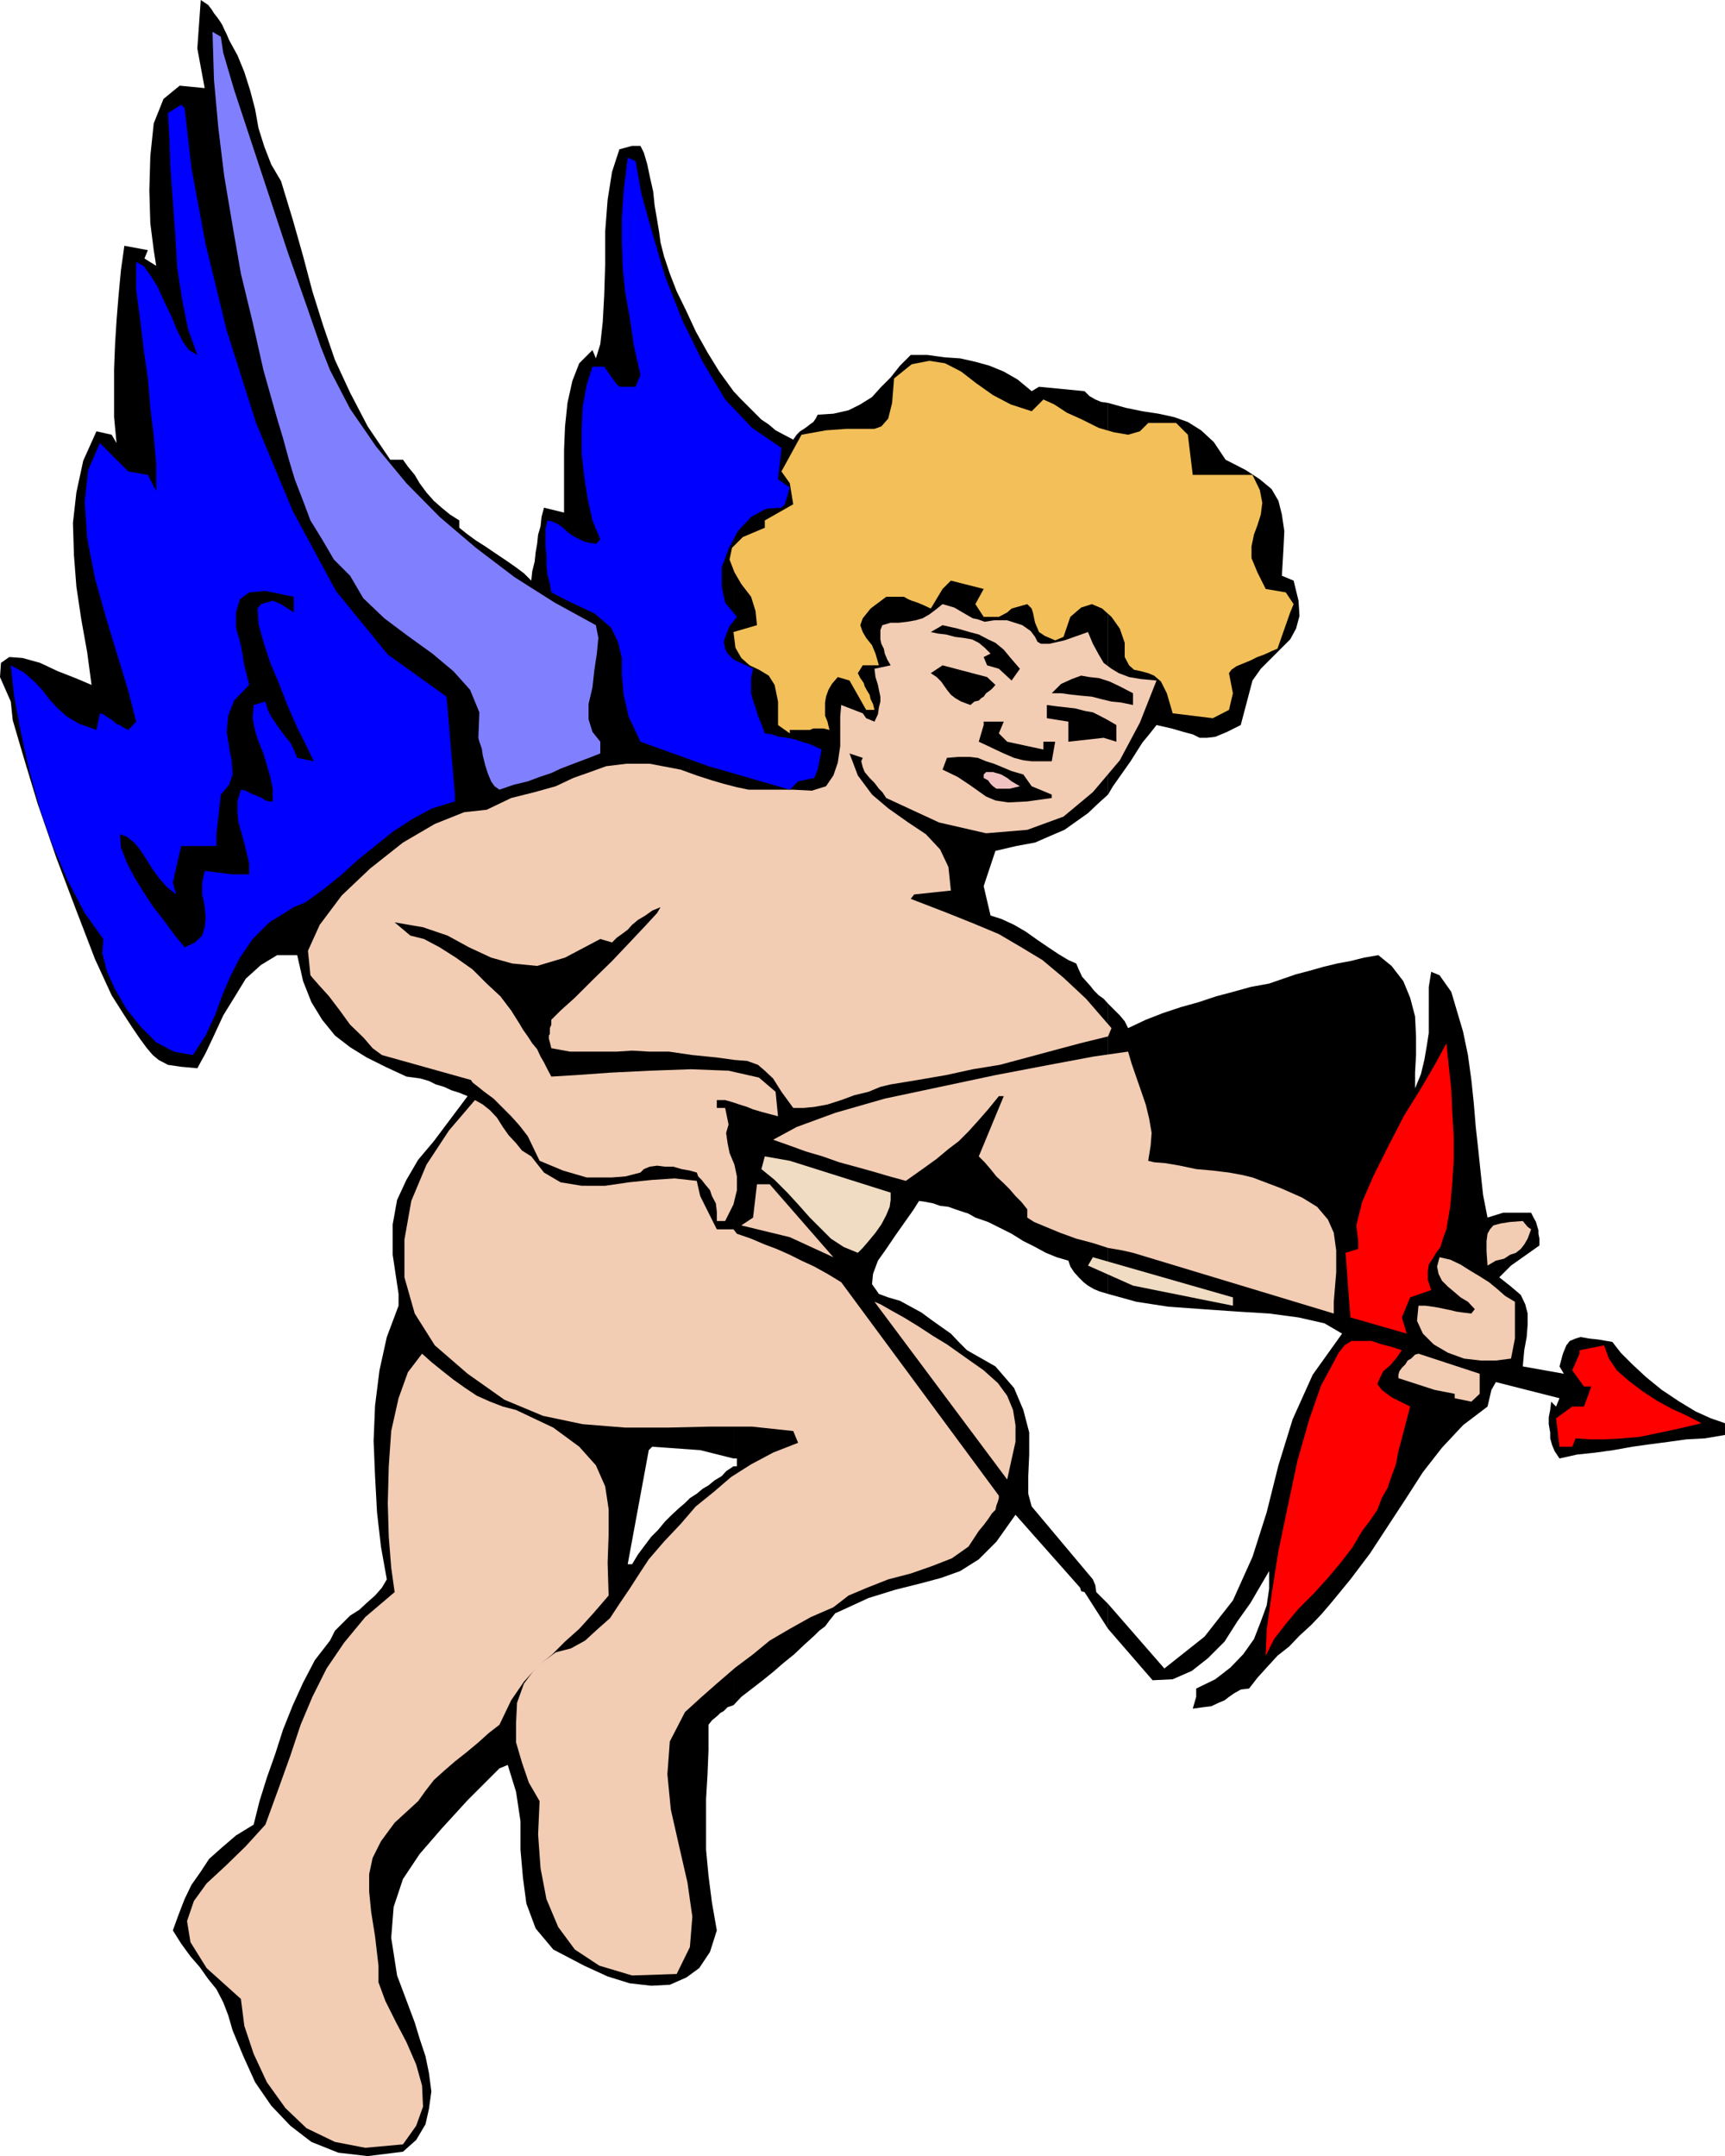
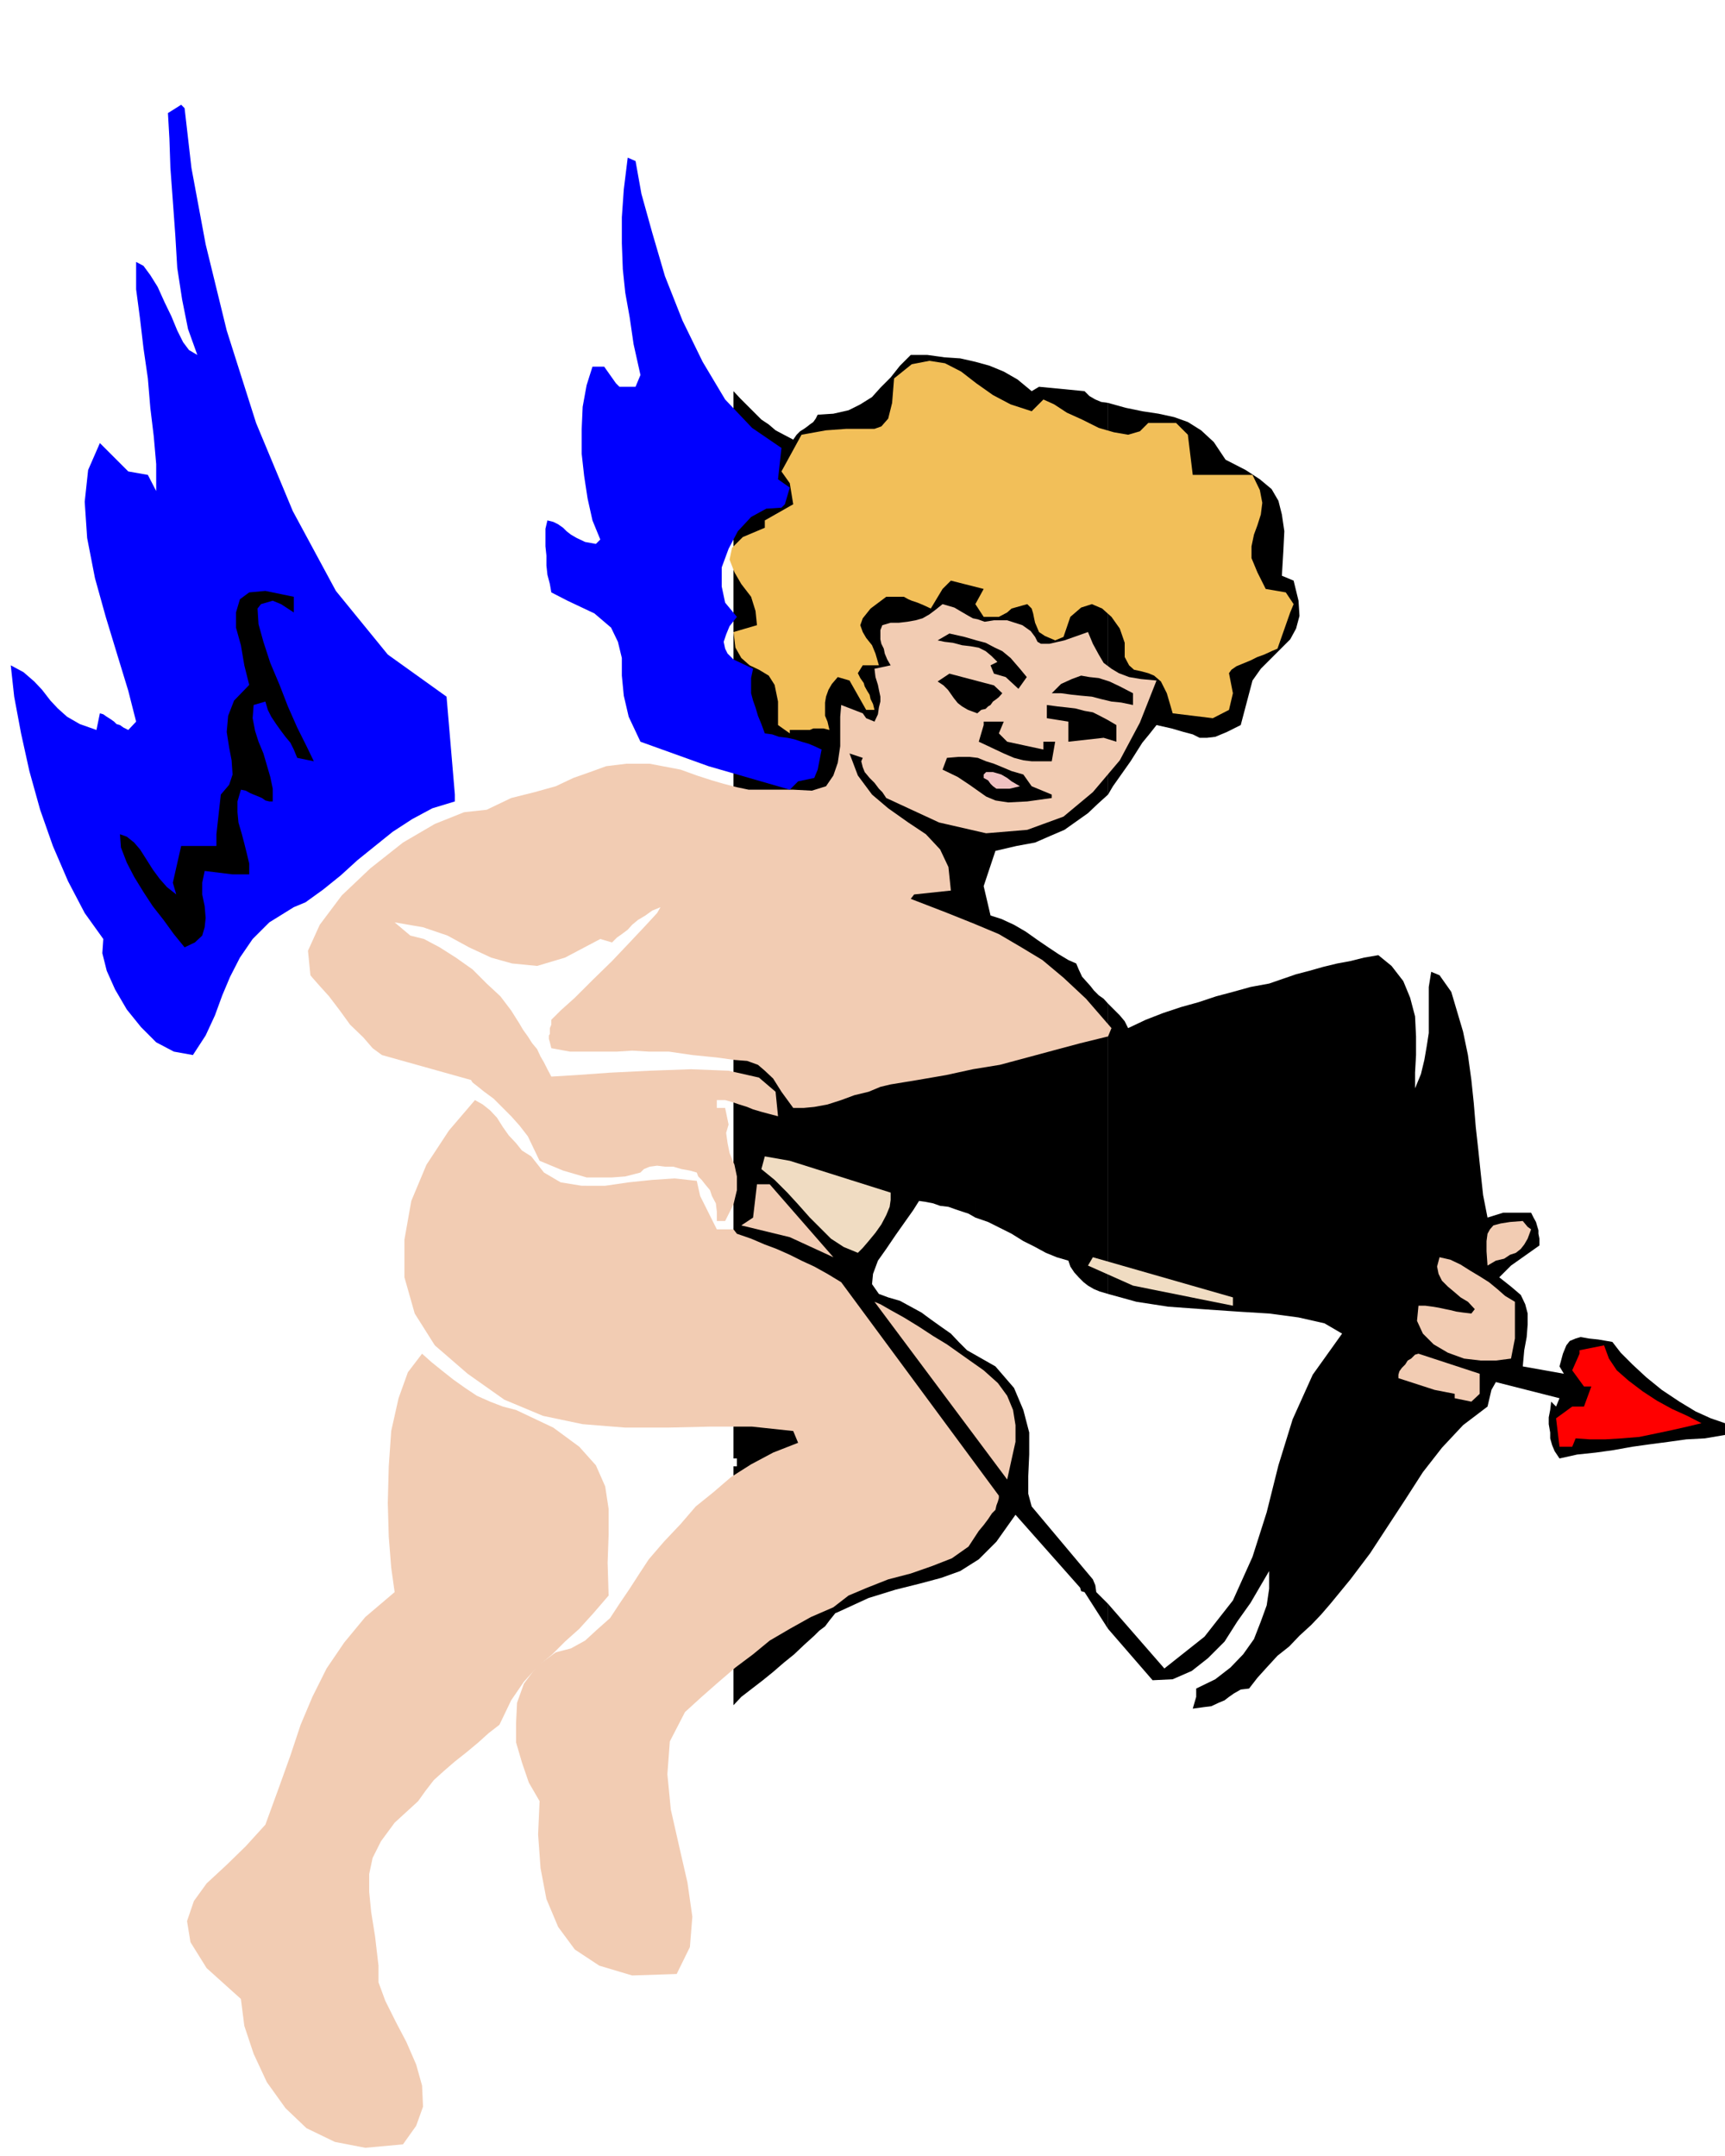
<svg xmlns="http://www.w3.org/2000/svg" width="352.301" height="440.398">
  <path d="M226.3 327.598v5.101l9.098 10.5L239.5 343l3.898-1.703 3.301-2.598 3.399-3.402 2.601-4.098 2.7-3.8 2.101-3.602 1.7-2.899v3.602l-.5 3.398-1.2 3.301-1.402 3.598-2.2 3.101-2.597 2.7-3.102 2.402-3.898 1.898v1.7l-.703 2.402 2.203-.3 1.597-.2 1.5-.703 1.2-.5.902-.7 1-.699 1.398-.8 1.7-.2 1.703-2.199 1.898-2.101 2.2-2.399 2.402-1.902 2.097-2.2 2.403-2.199 2-2.101 1.898-2.2 4.102-5 4-5.3 3.597-5.5 3.602-5.5 3.598-5.598 3.902-5 4.3-4.601 5-3.801.798-3.399.902-1.601 13 3.3-.7 1.7-1-1-.202 1.703-.297 1.5v1.398l.297 1.7v1.199l.402 1.402.5 1.2 1 1.5 3.598-.801 3.8-.399 3.602-.5 3.898-.699L337 295l3.8-.5 3.598-.5 3.801-.203 4.102-.7V290.7l-2.903-1-3.097-1.402-3.301-2-3.602-2.399-3.199-2.601-2.8-2.598-2.399-2.402-1.7-2.2-2.902-.5-1.898-.199-1.7-.3-1 .3-1.202.5-.7.899-.699 1.703-.699 2.598.898 1.5-8.398-1.5.3-3.301.5-2.7.2-2.597v-2.203l-.5-1.899-.902-1.898-2-1.703-2.399-1.899 2.399-2.398 5.8-4.102V253l-.199-1v-.703l-.3-1-.2-.7-.5-.898-.5-1H307l-3.2 1-.902-4.601-.5-4.598-.5-4.8-.5-4.5-.398-4.802-.5-4.8-.7-5.098-1-4.8-2.402-8.102-2.398-3.399-1.7-.699-.5 3.098V211l-.402 2.598-.5 2.902-.699 2.898-1.199 2.899v-3.2l.2-3.597v-3.8l-.2-4.102-1-3.801-1.402-3.399-2.399-3.101-2.699-2.2-2.902.5-2.797.7-2.703.5-2.899.703-2.8.797-2.7.703-2.601.898-2.899 1V204l-4.3 1.2-4.098 1.5-4.102 1.198-3.8 1.2-3.399 1.199-2.902 1.402-2.098 1.2-1.7 1.199 1.2 2.601 1.2 2.7 1.198 2.398 1 2.402.903 2.598 1 2.402.5 2.7.398 2.601 4.399 1.7 4.3 1.198 4.102.899 4 .8 4.098 1.2 4.101 1.601 4.102 2.7 4.097 4.101 1.403.7 1.898-3.899 1.7-3.3 1.699-3.903 1.703-3.598 1.199-3.601 1.598-3.598 1.203-3.8 1.5-3.802L287 217v-2.703l-.402-2.399-.297-2.398-.703-2.402-.5-2.399-.899-2.402-1.199-2.098-1-.5-1.7.2-2.6.3-2.9.7-3.402.5-3.8.898-4.098.8-4.3.903v-3.102l-3.802.7-3.597 1-3.403.902-3.597 1.2-3.602 1-3.601 1.198-3.598 1.399-3.602 1.703-.699-1.402-1-1.2-2.398-2.398v59.297l5.797 1.601 6.5 1 6.902.5 7.2.5 6.5.399 6 .8 5.3 1.2 3.598 2.101-6 8.399-4.098 9.101-2.902 9.399-2.399 9.601-2.898 9.102-4 8.898-5.801 7.399-8.2 6.5-11.5-13.2m0-245.3v80l1-1.7 3.598-5.097 1.2-1.902 1.203-1.899 1.398-1.699 1.5-1.902 3.102.699 2.398.703 1.899.5 1.402.7h1.5l1.7-.2 2.398-1 2.8-1.402 2.403-9.098 1.699-2.402 6-6 1.2-2.2.698-2.601-.199-3.098-1-4.101-2.398-1 .297-5 .203-4.098-.5-3.402-.703-2.801-1.399-2.399-2.398-2L254.398 96l-4.097-2.102-2.403-3.601-2.597-2.399-2.703-1.699-2.797-1-3.203-.699-3.297-.5-3.403-.703-3.597-1" />
  <path d="M226.3 162.297v-80l-1.402-.2-1.199-.5-1.199-.699-1-1-9.3-.898-1.5.898-2.9-2.398-2.8-1.602-2.902-1.199-2.899-.8-3.101-.7L193 73l-3.602-.5H186l-2.2 2.2-1.902 2.398-2.097 2.101-1.703 1.899-2.399 1.5-2.398 1.199-3.102.703-3.199.2-.402.8-.5.7-.7.5-.5.398-.699.5-.8.5-.7.699-.699 1-1.902-1-1.7-.899L157 86.7l-1.5-1-4.3-4.3-1.4-1.5v218h.7v1.601h-.7v14.898L170.2 330l-20.4-15.602v33.899l1.598-1.7 2.2-1.699 2.203-1.699 2.097-1.699 2.2-1.902 2.101-1.7 2-1.898 2.102-1.902 1-1 1.199-.899.898-1.199.801-1 .399-.5.5-.203 6.3-2.899 5.5-1.699 4.801-1.199 4.5-1.203 3.899-1.399 3.8-2.398 3.602-3.602 3.898-5.5 13.2 14.899.203.703.699.2 4.8 7.5v-5.102l-2.402-2.399H221.5h2.398l-.199-1.402-.5-1.2-2.601 1.7 2.601-1.7-12.5-14.898-.699-2.601V301.5l.2-4.402v-4.5L209 288l-1.902-4.5-3.797-4.402-5.801-3.301-1.7-1.7-1.6-1.699-2-1.398-2.102-1.5-1.899-1.402-4.398-2.399-2.403-.699-1.898-.703-1.402-2 .203-2.098 1-2.699 1.699-2.402 1.898-2.801 1.903-2.7 1.699-2.398 1.2-1.902 1.398.203 1.5.297 1.402.5 1.7.203 1.398.5 1.5.5 1.203.398 1.398.801v-3.402l.7.703 5.8 1.7V246l-1.199-1.703-1-1.2-.902-1.398-.797-.699-1.203-1-.899-.902-1.5-1-1.601-1-2.399 2.402-3.398 3.398 8.398 2.399v3.402l2.602.899 2.398 1.199 2.399 1.203 2.402 1.5 2.398 1.2 2.2 1.198 2.203.899 2.398.703.399 1.2.8 1.198.903 1 1 1 .898.7 1.2.699 1.199.5 1.703.5V205l-.903-1-1-.703-1-1-.699-.899-.898-1-.801-.898-.7-1.5-.5-1.203-1.6-.7-2-1.199-2.102-1.398-2.2-1.5-2.398-1.703-2.402-1.399-2.598-1.199-2.2-.699-1.402-6 2.403-7.203 4.297-1 3.8-.7 3.2-1.398 2.8-1.199 2.403-1.703 2.398-1.7 2-1.898 2.102-1.902" />
-   <path d="M149.8 297.898v-218l-2.902-4L144.5 72l-2.402-4.3-1.899-4.102-2-4.098-1.398-3.602-1.203-3.601-.7-2.797-.3-2.203-.399-2.399-.5-2.898-.3-2.902-.7-3.098-.5-2.402-.699-2.399-.7-1.402h-1.702l-2.598.703-1.5 4.598-.902 5.699-.5 6.5V54l-.2 6.297-.3 5.5-.5 4.5-.899 2.902L121 71.5l-2.7 2.7-1.402 3.597-1 4.5-.5 4.8-.199 4.801V104.7l-4.101-1-.5 1.899-.2 1.902-.5 1.7-.199 1.898-.3 1.699-.2 1.902-.5 2-.199 1.899-1.5-1.5-1.602-1.2-2-1.398-2.097-1.402-2.203-1.5-1.899-1.2L95.301 109l-1.5-1.203v-1.5l-1.903-1.2L90.2 103.7l-1.601-1.402-1.5-1.7L85.7 98.7l-1-1.699-1.398-1.703-1-1.399H79.7l-4.601-6.8-3.598-6.899-3.102-6.699-2.398-7-2.2-7-1.902-7.203-2.097-7.399L57.398 37l-2-3.402L54 30l-1.2-3.8-.702-3.903-1-3.797-1.2-3.8-1.398-3.403-1.7-3.098L46.3 7l-.5-1-.402-.902-.5-.801-.5-.7L43.7 2.7l-.5-.8-.7-.9L41 0l-.7 9.898L41.8 18l-5.1-.5-3.302 2.7-2 5-.699 6.698-.199 7 .2 6.7.698 5.5.5 3.199-2.398-1.5.7-1.7-4.802-.898-.699 5-.5 5.301-.398 5-.301 4.797-.2 5.101V85.2l.5 5.301-1-1.703-3.1-.7-2.7 6-1.402 6.5-.7 6.2.2 6.5.5 6.5 1 6.703 1.203 6.7.898 6.698-3.3-1.398-3.598-1.402-3.602-1.7-3.601-1-2.7-.199L.2 135.4l-.2 2.896 2.2 5 .398 3.8 2.203 7.5 2.898 9.602 3.801 11L15.598 186l3.8 9.898 3.403 7.399 2.597 4.101 1.7 2.602 1.5 2.2L30 214.097l1.2 1.402 1.198 1 1.903 1 2.699.398 3.3.301 1.7-3.101 1.7-3.598 1.898-4.102L48 203.5l2.2-3.602 3.1-2.8 3.298-2h4.101l1.2 5.3 1.699 4.301 2.203 3.598 2.597 3.203 3.102 2.398L74.898 216l3.801 1.898 4.301 2 1.5.2 1.398.199 1.7.5L89 221.5l1.7.5 1.5.7 1.6.5 1.7.698-3.602 4.801-3.3 4.399-3.2 3.8L83 241l-1.902 4.098-.899 5v6.199l1.2 8v2.402L79 273.098l-1.5 6.8-.902 7.2-.297 7.199.297 7.203.402 7.398.8 7 1.2 6.7-1 1.699-1.402 1.601-1.7 1.5-1.5 1.399L71.5 330l-1.7 1.7-1.402 1.398-1 2-3.097 4-2.403 4.601-2.097 4.598-2 5-1.602 5-1.699 4.8-1.5 4.801-1.2 4.801-3.6 2.2-2.802 2.398-2.699 2.402L41 382.297 39.098 385l-1.399 2.898L36.5 391l-1.2 3.297L37 397l1.898 2.598 1.903 2.199 1.699 2.402 1.7 2.098L45.597 409l1 2.598.902 3.101L49.7 420l2.398 5.297 3.3 4.8 3.903 4.102 4.297 3.301 5.5 2.2 6 .698 7.203-.898L85 437.098l1.898-3.2.7-3.101.5-3.598-.5-3.8-.7-3.399-1.199-3.602-1-3.3-3.601-9.598-1.2-7.703.5-6.297 1.903-5.703 3.398-5.098 4.5-5.199 5.301-5.8 6.5-6.5 1.7-.7 1.698 5.5.903 6v5.797l.5 5.703.699 5.297 1.898 5.101L113 398.2l6.3 3.301 4.798 2.2 4.5 1.398 4.402.5 3.8-.2 3.4-1.5 2.6-1.898 2.2-3.3 1.398-4.403-1-5.7-.699-5.5-.5-5.3V367.5l.301-5.102.2-5v-5.101l.698-.899 1.2-1 .5-.5.703-.398.797-.8 1.203-.403v-33.899L139.898 307l1-1 1.403-.902 1.199-1 1.2-.7 1.198-1 1.5-.898.903-1 1.5-1v14.898L139.898 307l-1.398 1.2-1.5 1.398-1.2 1.199-1.402 1.703-1.398 1.398-1.5 2-1.2 1.602-1.202 2h-.899l4.301-23.3.7-.7 9.8.7 6.8 1.698" />
  <path fill="#f2ccb3" d="m197.5 277.5-1.7-1.203-2.402-1.7-2.8-1.699-2.899-1.898-3.101-1.902-2.7-1.5-2.097-1.2-1.203-.5 27.101 36.301.899-4.101.8-3.598v-3.402l-.5-3.098-1.199-2.902-1.898-2.598-2.903-2.602-3.398-2.398" />
-   <path d="M83 219.898 106.8 204l-1.402-.703 2.403-3.098 6.398-1-4.8 7.5L106.8 204 83 219.898" />
  <path fill="red" d="m347.5 290.7-2.902-1.5-3.098-1.403-3.102-1.7-2.898-1.898-2.902-2.199-2.399-2.102-1.601-2.398-1-2.703-5 1v.703l-1.5 3.398 2.402 3.301h1.5l-1.5 4.098h-2.402l-3.297 2.402.699 5.801h2.598l.703-1.703 2.898.203h3.102l3.398-.203 3.602-.297 3.398-.703 3.301-.7 3.098-.699 2.902-.699" />
  <path fill="#f2ccb3" d="M309.398 273.398v-7.5l-2-1.199-1.597-1.402-1.703-1.399-1.899-1.199-2-1.199-1.898-1.203-2.102-1-2.199-.5-.5 1.902.3 1.5.7 1.399 1.2 1.199 1.198 1 1.403 1.203 1.5.898 1.398 1.5-.699.899-1.7-.2-1.402-.199-1.199-.3-1-.2-1.398-.3-1.203-.2-1.5-.199h-1.399l-.3 3.098 1.199 2.601 2.203 2.2 2.898 1.699L299 277.5l3.398.398h3.102l3.098-.398.8-4.102m3.302-22.3-.7-.5-1-1.2-2.602.2-1.898.3-1.5.399-.7.8-.5.903-.202 1.5v2.098l.203 2.902 1.699-1 1.7-.402 1.198-.801 1.2-.399 1-.8.703-.899L312 253l.7-1.902M302.2 281.5v-.902l-12.5-4.098-.7.2-.8.8-.7.398-.5.801-.7.7-.5.699-.202.699v.703l7.402 2.398 4.098.801v.899l3.402.699 1.7-1.598V281.5" />
-   <path fill="red" d="m286.3 293.797 1.7-6.5-3.8-1.899-2-1.5-.9-1.199.5-1.199.7-1.402 1.398-1.2 1.2-1.398 1.203-1.703-2.102-.7-2-.5-2.101-.699H276l-1.402.899-1.2 1.5-1 1.902-2.597 4.801-2.403 6.898-2.398 8.399-2 9.402-1.902 9.098-1.399 8.902-1 7.2-.199 5.3 1.7-3.402 2.398-3.098 2.601-3.101 3.102-3.098 2.898-3.203 2.602-3.098 2.398-3.101 2-3.399 1.602-2.101 1.5-2.2.898-2.398 1.2-2.102.8-2.398.899-2.402.5-2.7.703-2.601m9.097-42.699.801-4.801.399-4.598.3-4.8v-4.801l-.3-4.801-.2-4.797-.5-4.602-.5-4.8-2.097 3.902-2.903 5-3.597 5.797-3.102 6-3.101 6.203-2.399 5.5-1.199 4.797.398 3.203v1.598l-2.597.8 1 13.2 11.5 3.3-1-3.3L288 265l4.3-1.5-.702-2.102V259.7l.203-1.402.797-1.2.703-1.199.898-1.199.5-1.699.7-1.902" />
-   <path fill="#f2ccb3" d="m272.398 265.898.5-6v-4.5l-.5-3.601-1.199-2.7L269 246.5l-3.102-1.902-4.3-1.899-5.797-2.199-2.102-.5-2.699-.5-3.3-.402-3.4-.301-3.3-.7-2.902-.5-2.399-.199-1.199-.3.5-3.098.2-2.602-.5-2.898-.7-2.902-1-2.899-.902-2.601-1-2.899-.7-2.402-7 1-9.097 1.703-11 2.098L192 222l-11.3 2.398-10.102 2.899-7.899 2.902-4.8 2.598L161.3 234l3.297 1.2 3.402 1 3.398 1.198 3.301.899 3.602 1 3.398 1 3.301.902 3.398-2.402 2.903-2.098 2.398-2 2.102-1.601 2-2 1.898-2.098 2.102-2.402 2.199-2.7h1l-5.102 12.301 1.2 1.2 1.203 1.398 1.199 1.5 1.5 1.402 1.2 1.2 1.198 1.398 1.2 1.203 1.203 1.5v1.7l1.398.898 2.399 1 2.902 1.199 3.3 1.203 3.4.898 3.1 1 2.9.5 2.198.5 41 12.399v-2.399" />
  <path fill="#f0dcc2" d="m251.8 265-28.6-8.203-1 1.703 9.198 4.098 20.403 4.101V265" />
  <path fill="#f2bf59" d="m263.5 125.098.7-1.7-1.602-2.398-4.098-.703-1.7-3.399-1.202-2.898v-2.402l.5-2.399.703-1.902.699-2.2.3-2.398-.5-2.601L255.8 97h-12.202l-1-8.203-2.399-2.399H234.5l-1.7 1.7-2.402.699-2.898-.5-3.102-.899L221 85.7l-3.102-1.402-2.597-1.7-2.203-1L210.699 84l-4.3-1.402-3.598-1.899-3.403-2.402-3.097-2.399L193 74.2l-3.2-.5-3.6.7-3.602 2.898-.399 5-.8 3.203L180 87.098l-1.402.5H172.8l-4.102.3-5 .899-4.101 7.5 1.703 2.402.7 4.301-5.8 3.297v1.5l-4.5 1.902-2.2 2.2-.5 2.398 1 2.601 1.398 2.399 2 2.601.903 2.899.297 2.902-4.797 1.399.398 3.199 1.2 2.101 1.699 1.5 1.902.899 2 1.203 1.2 1.898.698 3.399v4.8l2.403 1.7v-.7h4.097l.7-.3h2.101l1.2.3-.399-1.699-.5-1.199V143.5l.2-1.203.5-1.399.698-1.199 1.2-1.402 2.402.703 3.398 6h1.7l-.297-1.203-.5-1-.203-.899-.5-.8-.5-.899-.2-.699-.699-1-.5-1 1-1.602h3.301l-.7-2.398-.702-1.703-1.2-1.5-.699-1.2-.5-1.398.5-1.402 1.602-2 3.199-2.399h3.598l.902.5.7.301 1.198.399 1.2.5 1.5.699 2.402-4 1.7-1.7 6.698 1.7-1.699 3.101 1.7 2.602H204l1.7-.902.898-.801 3.203-.899.898.899.301 1 .2 1 .198.902.301.7.5 1.199 1.2.8 2.101.899 1.7-.7 1.398-4.097 2.203-1.902 2.199-.7 2.098.899L227 126l1.7 2.398 1 2.899v2.902l.898 1.7 1 .898 1.402.3 1.5.403 1.2.5 1.398 1.2 1.203 2.398 1.199 4.101 8.2 1L251 145l.8-3.402-.8-4.098.5-.703 1-.7 1.2-.5 1.698-.699 1.403-.699 1.398-.5 1.5-.699 1.2-.5 2.601-7.402" />
  <path fill="#f2ccb3" d="m132.5 318.5-1.902 2.898-2 3.102-2.098 3.098-1.902 2.902-2.7 2.398-2.398 2.2-2.902 1.601-3.098.801-3.8 2.797-2.7 3.601-1.402 3.899-.2 4.101v4l1.2 4.102 1.402 4.098 2.2 3.8-.302 6.801.5 6.899 1.2 6.3 2.402 5.7 3.398 4.601 5 3.301 6.7 2 9.101-.3 2.7-5.5.5-6.2-1-7-1.7-7.402-1.699-7.5-.7-7.2.5-6.699 3.098-6 3.403-3.101 3.297-2.899 3.601-3.101 3.602-2.7 3.398-2.8 4.102-2.399 4.297-2.402 4.601-2 3.102-2.399 3.797-1.601 4.3-1.7 4.602-1.199 4.3-1.5 4.098-1.601 3.403-2.399 2.097-3.199 1-1.199.903-1.203.797-1.2.703-.699.199-.898.3-.8.2-.7v-.5l-32.2-43.602-2.8-1.699-2.7-1.5-2.6-1.199-2.4-1.203-2.702-1.2-2.399-.898-2.8-1.199-2.899-1-.7-.902h-3.402L143 244.297l-.7-3.098-4.5-.5-4.6.301-4.802.5-4.8.7H118.8l-4.301-.7-3.402-2-2.598-3.3-1.902-1.2-1.2-1.5-1.5-1.602-1.199-1.699-1.199-1.902-1.402-1.5-1.5-1.2L97 224.7l-5.3 6.2-4.602 7L84 245.296l-1.402 7.902v7.7l2.101 7.398 4.102 6.5 6.699 5.8 7.5 5.301 7.898 3.301 8.102 1.7 8.7.699h8.6l8.7-.2h8.598l8.402.899 1 2.402-5.102 2-4.5 2.399-4.097 2.601-3.602 3.098-3.601 2.902-3.098 3.598-3.402 3.601-3.098 3.602" />
  <path fill="#f2ccb3" d="m227 210-5.2-6-4.6-4.3-4.302-3.602-4.3-2.598-4.598-2.703-5-2.098-6-2.402-7-2.7.7-.898 7.5-.8-.5-4.801-1.7-3.598-2.902-3.102L185.5 168l-4.102-2.902-3.3-2.801-2.899-3.899-1.699-4.5 2.7.899-.302.703.301 1.2.399 1 1 1.198 1 1 .902 1.2.7.699.8 1.203 10.8 5 9.598 2.2 8.403-.7 7.398-2.703 6-5 5.5-6.5 4.102-7.7 3.398-8.597-3.199-.3-2.402-.403-2.098-.797-1.5-.902-1.602-1.2-1-1.699-1.199-2.199-1-2.402-4.8 1.699-3.098.703h-1.703l-.7-.402-.5-1-.898-1.2-1.7-1.199-3.1-1H203l-1.902.301-1.399-.5-1-.203-.898-.5-1.203-.7-1.7-1-2.398-.699-1.5 1.2-1.2.902-1.402.797-1.398.402-1.7.301-1.702.2h-1.7l-1.699.5-.398 1v1.898l.199.902.5 1 .2 1 .5 1.2.698 1.198-3.3.7.203 1.699.5 1.601.199 1 .3 1.399v1l-.3 1.203-.2 1.398-.702 1.5-1.7-.699-.699-1-4.398-1.699-.203 2.398v6l-.5 3.399-.899 2.601-1.5 2.2-2.898.902-3.801-.203h-9.102l-2.398-.5-2.7-.7-2.402-.699-3.097-1L139 157.2l-6.3-1.2h-4.802l-4.097.5-3.301 1.2-3.402 1.198-3.598 1.7-4.3 1.199-4.802 1.203-5 2.398-4.597.5-6 2.399-6.5 3.8-6.703 5.301-5.797 5.5-4.5 6-2.403 5.301.5 5 .403.5 1.5 1.7 1.898 2.101 2.2 2.898 2.101 2.899 2.7 2.601 1.898 2.2L78 215.5l18.2 5.098.3.5.898.699 1.5 1.203 1.903 1.398 1.699 1.7 1.898 1.902 1.7 1.898 1.703 2.2 2.398 5 2.399 1 2.402 1 2.398.699 2.403.703H125l2.7-.203 3.1-.797.7-.703 1.2-.5 1.5-.2 1.6.2h1.7l1.7.5 1.698.3 1.403.403.297.797.703.703.699.898 1 1.2.398 1.199.801 1.5.2 1.703v1.898h1.699L149.8 246l.699-2.902v-2.801l-.5-2.399-1-2.398-.402-2-.297-2.102.5-1.699-.703-3.402h-1.7v-1.598h1.7l1.402.399 1.5.5 1.598.5 1.203.5 1.699.5 1.5.402 1.898.5-.5-5-3.398-2.902-6.2-1.399-7.702-.3-8.399.3-8.101.399-7 .5-5 .3-.797-1.5-.703-1.398-.7-1.203-.699-1.5-1-1.2-.898-1.398-1-1.402-.703-1.2-1.7-2.699-2.199-2.898-2.8-2.602L96.5 198l-3.402-2.402L89.8 193.5l-3.203-1.703-2.797-.7-3.203-2.699 5.8 1 5 1.7L95.8 193.5l4.5 2.098 4.297 1.199 5.101.5 5.7-1.7 7.199-3.8 2.402.703 1-1 1-.703 1.2-.899.898-1 1.203-1 1.5-.898 1.398-1 1.7-.703-.7 1.203-2.398 2.598-3.203 3.402-3.598 3.797-4 3.902-3.602 3.598-2.898 2.601-1.902 1.899v1l-.297.703v1.2l-.203.3v.7l.203.698.297 1.2 3.8.699H126l3.098-.2 3.402.2h4.098l4.8.703 5 .5 3.602.5 2.598.2 2.203.8 1.398 1.2 1.7 1.597 1.699 2.703 2.402 3.297h2.2l2.1-.2 2.7-.5 2.8-.898 2.7-1 2.898-.699 2.403-1 2.097-.5 5.5-.902 5.801-1 5.5-1.2 5.5-.898 5.602-1.5 5.199-1.402 5.598-1.5 5.703-1.399L227 210" />
  <path d="m231.398 141.598-2.699-1.399-2.101-1-2.2-.699-1.898-.203-1.7-.297-1.902.7-2.199 1-1.898 1.898h1.898l2.2.3 1.902.2 2.199.199 1.898.5 2.102.5 2 .203 2.398.5v-2.402m-3.398 6.5-1.7-1-1.702-.899-1.399-.699-1.699-.3-1.902-.5-1.7-.2-1.898-.203-2.2-.297v2.7l4.4.698v4.102l7.198-.8 2.602.8v-3.402M214.8 163v-.703l-4.1-1.7-1.7-2.398-2.402-.699-1.899-.8L203 156l-1.602-.5-1.699-.703-1.699-.2h-2.2l-2.402.2-.898 2.402 3.098 1.5 2.402 1.598 1.7 1.203 1.698 1.2 1.903.8 2.597.398 3.903-.199 5-.699" />
  <path fill="#f0c2c2" d="m208.3 160.598-1.702-1-.899-.7-1.199-.699-1-.3-.7-.2h-1.402l-.5.5v.7l.903.5.5.699.5.5.699.5h2.7l2.1-.5" />
  <path d="M215.5 151.5h-2.402v1.598l-7.399-1.598-1.699-1.703 1-2.399h-4.102v.7l-1 3.402 1.5.7 1.903.898 1.699.8 2.098.899 1.902.5 1.7.203h4.1l.7-4" />
  <path fill="#f0dcc2" d="m181.898 243.598-20.597-6.5-5.102-.899-.699 2.598 2.7 2.203 2.6 2.598L163 246l2.398 2.7 2.102 2.097 2.2 2.203 2.6 1.7 2.9 1.198 1-1 1.198-1.398 1.403-1.703 1.199-1.7 1-1.898.7-1.699.198-1.402v-1.5" />
-   <path d="m208.3 136.598-1.902-2.2L205 132.7l-1.7-1.402-1.5-.7-1.902-1-1.898-.5-2.402-.699-3.098-.699-2.402 1.399 1.402.3 1.7.2 1.898.5 1.703.199 1.699.3 1.398.7 1.2 1 1.203 1.203-1.403.7.7 1.698 2.402.7 2.598 2.402 1.703-2.402m-5.001 3.299-1.702-1.601-9.098-2.399-2.402 1.602 1.203.797.898.902.5.7.7 1 .8 1 .899.699 1.203.699 1.898.703.801-.703.898-.2.5-.5.5-.3.5-.7.7-.5.5-.398.703-.8" />
+   <path d="m208.3 136.598-1.902-2.2l-1.7-1.402-1.5-.7-1.902-1-1.898-.5-2.402-.699-3.098-.699-2.402 1.399 1.402.3 1.7.2 1.898.5 1.703.199 1.699.3 1.398.7 1.2 1 1.203 1.203-1.403.7.7 1.698 2.402.7 2.598 2.402 1.703-2.402m-5.001 3.299-1.702-1.601-9.098-2.399-2.402 1.602 1.203.797.898.902.5.7.7 1 .8 1 .899.699 1.203.699 1.898.703.801-.703.898-.2.5-.5.5-.3.5-.7.7-.5.5-.398.703-.8" />
  <path fill="#f2ccb3" d="m170.2 256.797-13-14.899h-2.602l-.797 6.801-2.403 1.598 9.903 2.402 8.898 4.098M124.3 325.898l-.202-6.699.203-5.699v-5.3l-.703-4.602-1.899-4.301-3.398-3.797-5.301-3.902-7.602-3.598-2.699-.703-2.601-1-2.7-1.2L95 283.5l-2.402-1.703-2.399-1.899-2.101-1.699-1.899-1.699-2.898 3.797-1.903 5.3-1.5 6.7-.5 7.203-.199 7.5.2 6.898.5 6.301.699 5-6 5.098L70.3 335.5l-3.602 5.297-2.898 5.8-2.403 5.7-2.097 6.3-2.403 6.7-2.699 7.402-4 4.399-3.898 3.8-4.102 3.801-2.601 3.598-1.399 4.101.7 4.301 3.3 5.301 7 6.297.7 5.5L51.8 419.5l2.699 5.797 3.8 5.3 4.298 4.102 5.8 2.801 6.2 1.2 7.703-.7 2.7-3.8 1.398-3.903L86.2 426l-1.2-4.3-2-4.602-2.102-4-2.199-4.399-1.398-3.8V401.5l-.703-6-.797-5-.403-4.102v-3.601l.7-3.297 1.703-3.402 2.797-3.801 4.8-4.399 1.5-2.101 1.7-2.2 2.101-1.898 2.2-1.902 2.402-1.899 2.398-2L99.801 354l2.199-1.703 2.398-5L107 343.5l2.898-3.203 2.903-2.399 2.597-2.601 2.903-2.598 2.898-3.199 3.102-3.602" />
  <path fill="#00f" d="m167.8 153.098-1.5-.7-1.202-.5-1.399-.398-1.5-.5-1.398-.3-1.703-.2-1.399-.5-1.5-.203-.699-1.899-.7-1.699-.5-1.699-.5-1.402-.402-1.5V138.5l.403-1.902-2.102-1-1.898-.899-1.203-1.199-.5-1-.297-1.402.5-1.5.699-1.7 1.5-1.898-2.402-2.902-.7-3.301v-3.899l1.403-3.8 1.898-3.598 2.7-2.902 3.101-1.7 3.098-.199.703-.699 1-3.402-2.403-1.7.7-6.398-6-4.102-5.5-5.8-4.598-7.7-4.102-8.398-3.597-9.102-2.602-8.898L131 39.598l-1.2-6.7-1.6-.699-.802 6.5-.398 5.7v5.3l.2 5.301.5 4.797.898 5 .8 5.5 1.403 6.3-1 2.403H126.5l-.7-.703-2.402-3.399H121l-1.2 3.801-.8 4.399-.2 4.5v5.101l.5 4.5.7 4.598 1 4.5 1.598 3.902-.899.899-2.199-.399-1.7-.8-1.202-.7-.899-.699-.699-.703-1-.7-1-.5-1.2-.3-.402 1.703v3.598l.2 1.902v2l.203 1.898.5 1.899.297 1.703 3.3 1.7 5.5 2.597 3.403 2.902 1.398 2.899.801 3.3V138l.398 4.098 1 4.3 2.403 5.102 13.898 5 16.602 4.797 1.699-1.7 3.3-.699.7-1.699.8-4.101" />
-   <path fill="#8080ff" d="M67.398 75.598 65.5 70.797l-2.902-8.399-3.797-10.8L55 40.098l-3.902-11.801-3.297-10-2.203-7.5-.5-3.297-1.7-1 .301 9.797.899 9.902L45.8 36l1.7 10.098 1.7 9.8 2.398 9.899 2.203 9.8 2.797 9.903 1.203 4L59 93.898l1.2 4 1.698 4.399 1.5 4 2.403 3.902 2.398 4.098 3.301 3.3 2.7 4.602 4.3 4.098 4.8 3.601 5 3.602 4.298 3.598 3.402 3.8 1.898 4.602-.199 5.2.2.8.5 1.398.199 1.399.5 2 .5 1.601.703 1.7.699 1 1 .699 2.898-1 2.903-.7 2.398-.898 2.399-.8L114.5 157l2.598-1 2.402-.902 3.098-1.2V151.5l-1.598-2-.8-2.602v-3.101l.8-3.399.398-3.601.5-3.297.301-3.203-.5-2.598-8.398-4.601-8.203-5.2-7.899-6-7.398-6.3L83 98.699l-6.2-7.5-5.3-7.699-4.102-7.902" />
  <path fill="#00f" d="m37.7 22.098-.7-.7-2.7 1.7.298 5.199.203 6 .5 6.8.5 6.903.398 6.7 1 6.5 1.2 6 1.902 5.3-1.703-1-1.2-1.602L36.2 67.5 35 64.598l-1.402-2.899-1.399-3.101-1.5-2.399-1.398-1.902-1.5-.797v5.598l.797 6 .703 6 .898 6.199.5 6 .7 5.8.5 5.7v5.5L30.198 97l-4-.703-5.8-5.797L18 96l-.7 6.5.5 7.398 1.598 8.2 2.2 7.902L24 133.898l2.2 7.2 1.6 6.3-1.6 1.7-1-.5-.7-.5-.7-.2-.5-.5-.702-.5-.797-.5-.703-.5-.7-.199-.699 3.399-3.398-1.2-2.602-1.5-1.898-1.699-1.5-1.601-1.703-2.2L7 139.2l-2.2-1.902-2.6-1.399.698 6.399 1.403 7.5L6 157.5l2.2 7.898 2.6 7.399L13.899 180l3.403 6.5 3.797 5.297-.2 2.902.903 3.598 1.699 3.8 2.398 4.102 2.903 3.598 3.097 3.101 3.602 1.899 3.898.703 2.602-4 1.898-4.102 1.5-4.101L47 199.5l2-3.902 2.598-3.801L55 188.398l5-3.101 2.398-1L66 181.699l3.598-2.902L73 175.699l3.598-2.902 3.601-2.899 4-2.601 4.102-2.2 4.597-1.398v-1.402l-1.699-20-12-8.598-10.601-13-8.797-16.3-7.5-18-6-18.899L42 49.898l-2.902-15.601-1.399-12.2" />
  <path d="m64.098 155.5-1.5-3.102-1.899-3.8-1.898-4.301-1.703-4.399-1.899-4.5-1.398-4.3-1-3.598-.203-3.203.703-.899 2.398-.699 1.7.7L60 125.097v-3.2l-5.8-1.199-3.302.301L49 122.398l-.8 2.7v3.101l1 3.598.698 4.101 1 4-3.097 3.2-1.203 3.101-.297 3.301.5 3.2.5 2.597.199 2.902-.7 2.098-1.702 2-.899 8.101v2.399H37l-1.7 7.5.7 2.402-1.902-1.5-1.5-1.699-1.399-1.902L30 175.699l-1.402-2.199-1.2-1.402-1.5-1.2-1.398-.5.2 2.7 1.198 3.101 1.5 2.899 1.903 3.101 1.898 2.899 2.2 2.8 2.101 2.899 2.2 2.703 2.1-1 1.5-1.402.5-1.7.2-1.898-.2-2.402-.5-2.399v-2.402l.5-2.399 5.7.7h3.398v-2.2l-.5-2.101-.5-2-.5-1.899L48.7 168l-.199-2.102V163.7l.7-2.402 1 .203.898.5.703.297 1 .402.699.301.7.5.8.2h.7v-2.602l-.5-2.399-.7-2.402-.7-2.399-1-2.398-.702-2.203-.5-2.598.201-2.7 2.398-.703.5 1.703.7 1.398 1 1.5 1 1.399.902 1.203 1 1.2.699 1.398.7 1.699 3.398.703" />
</svg>